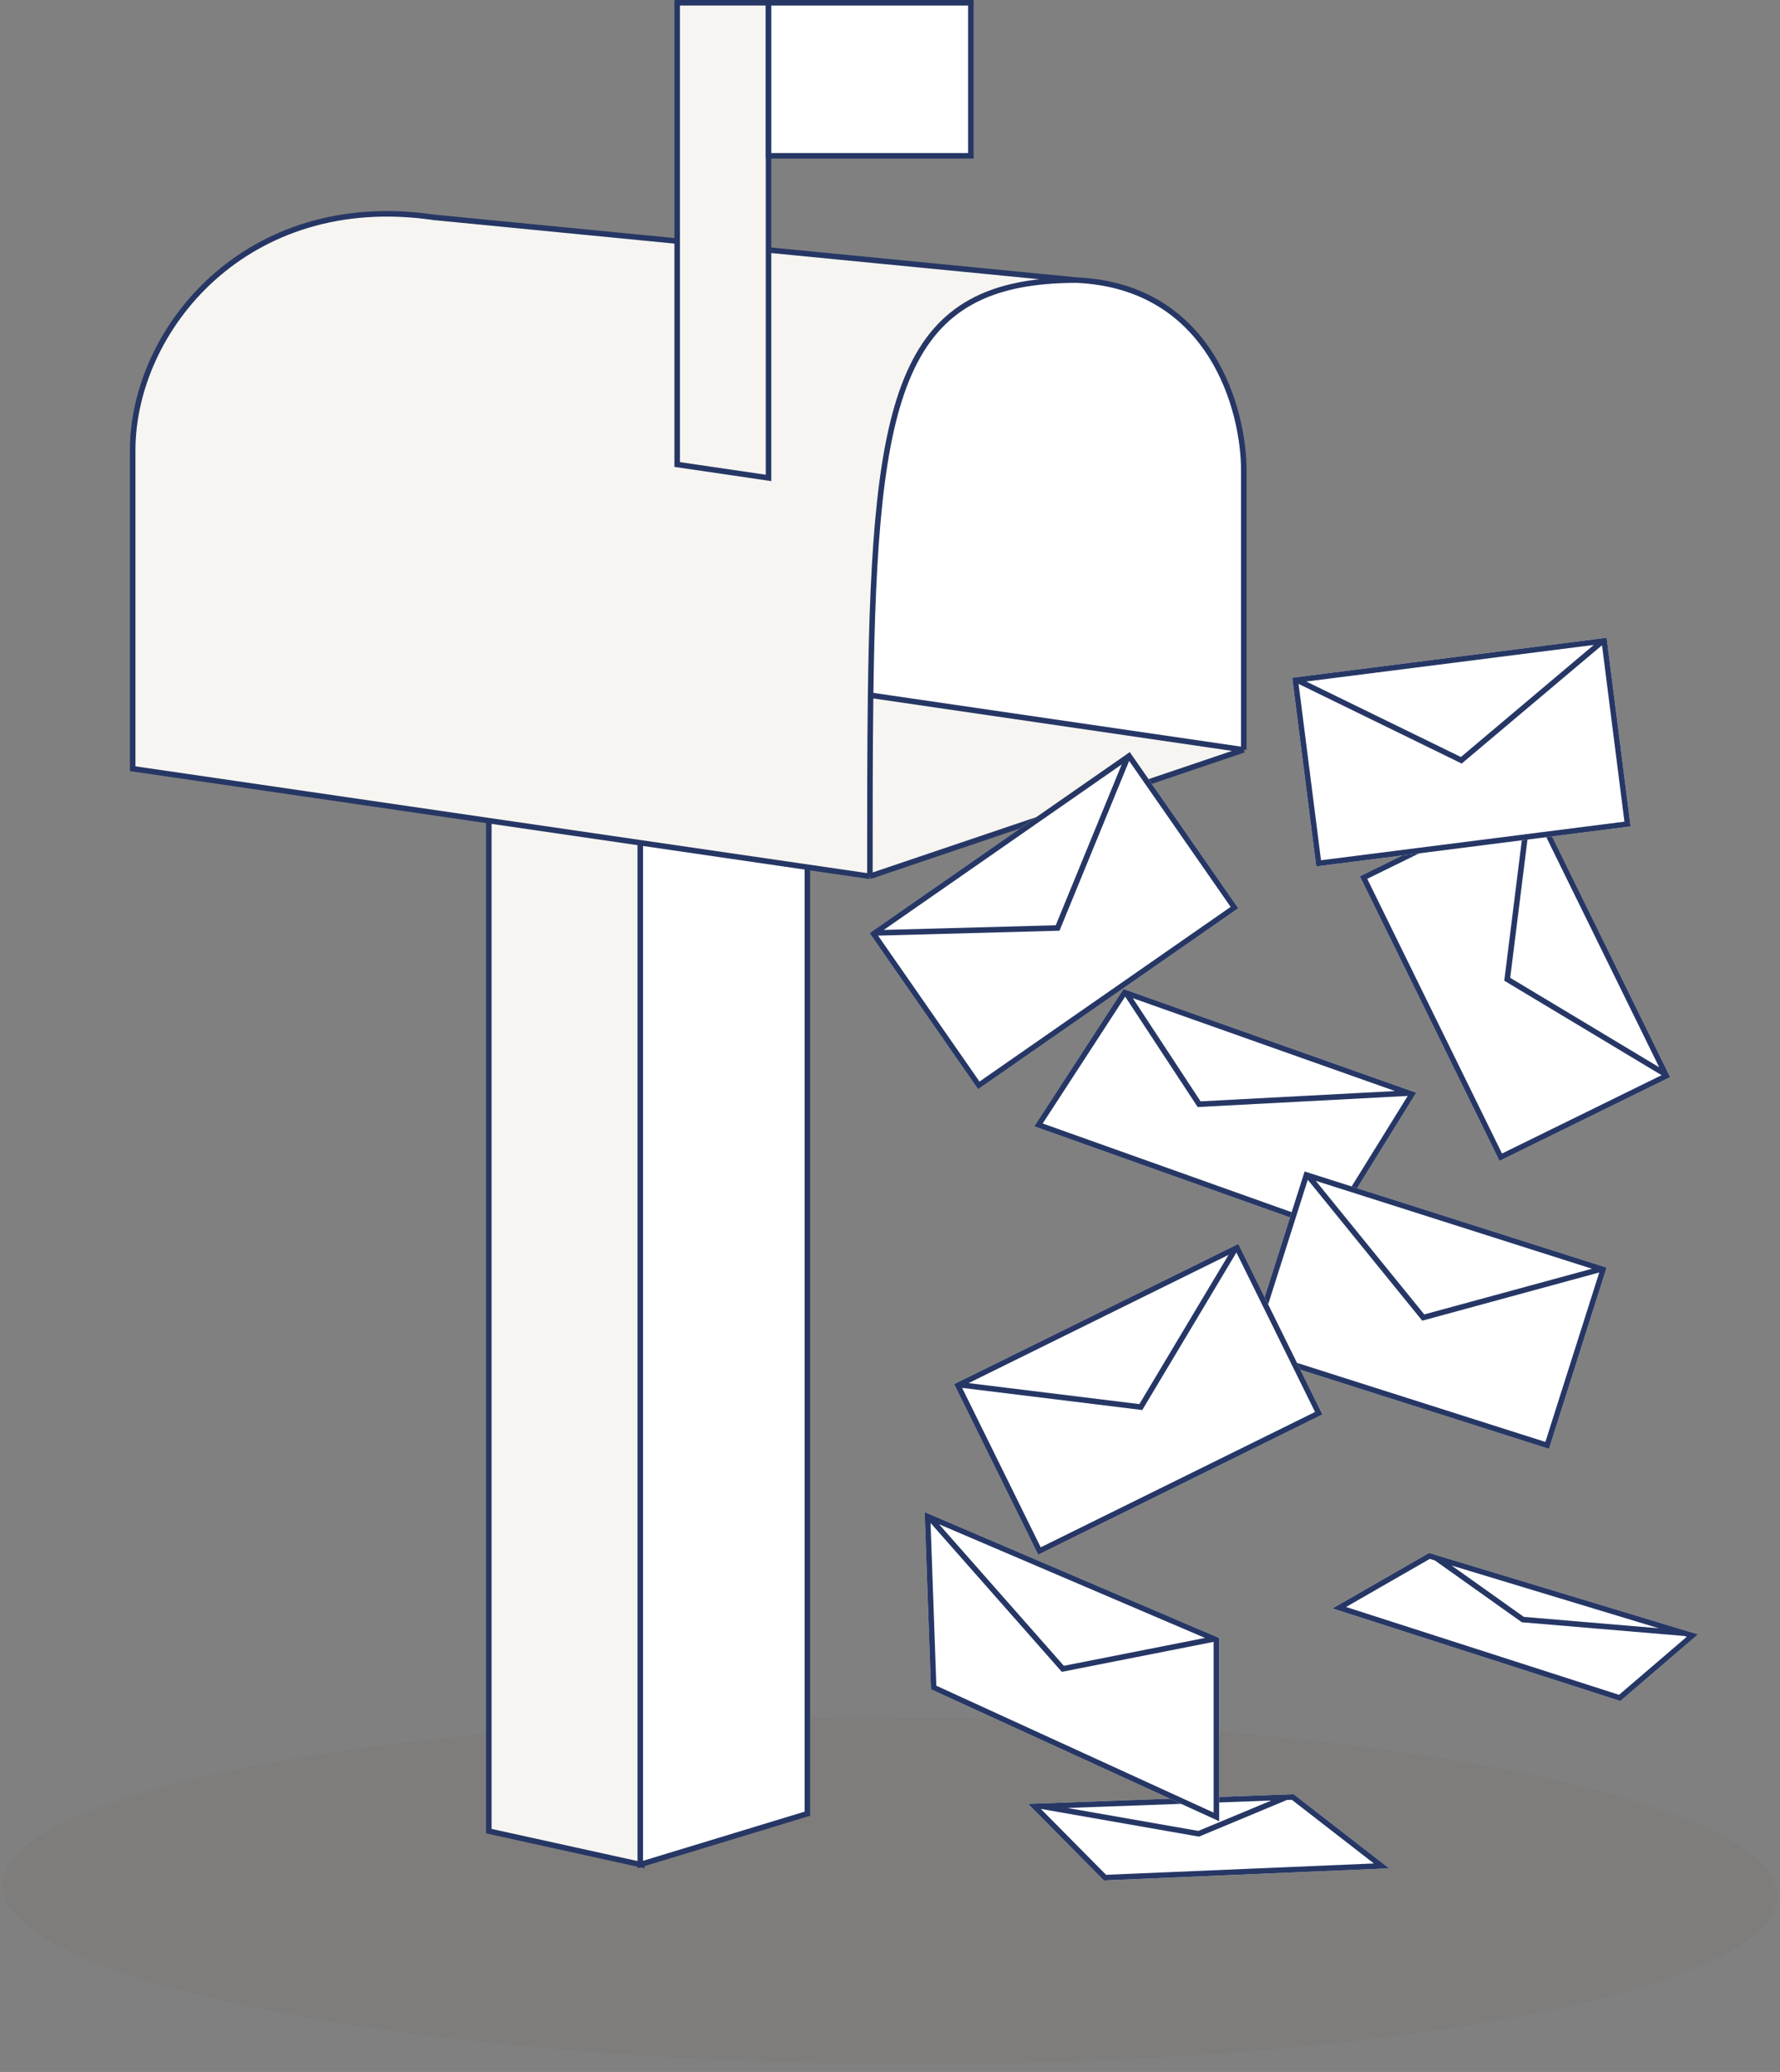
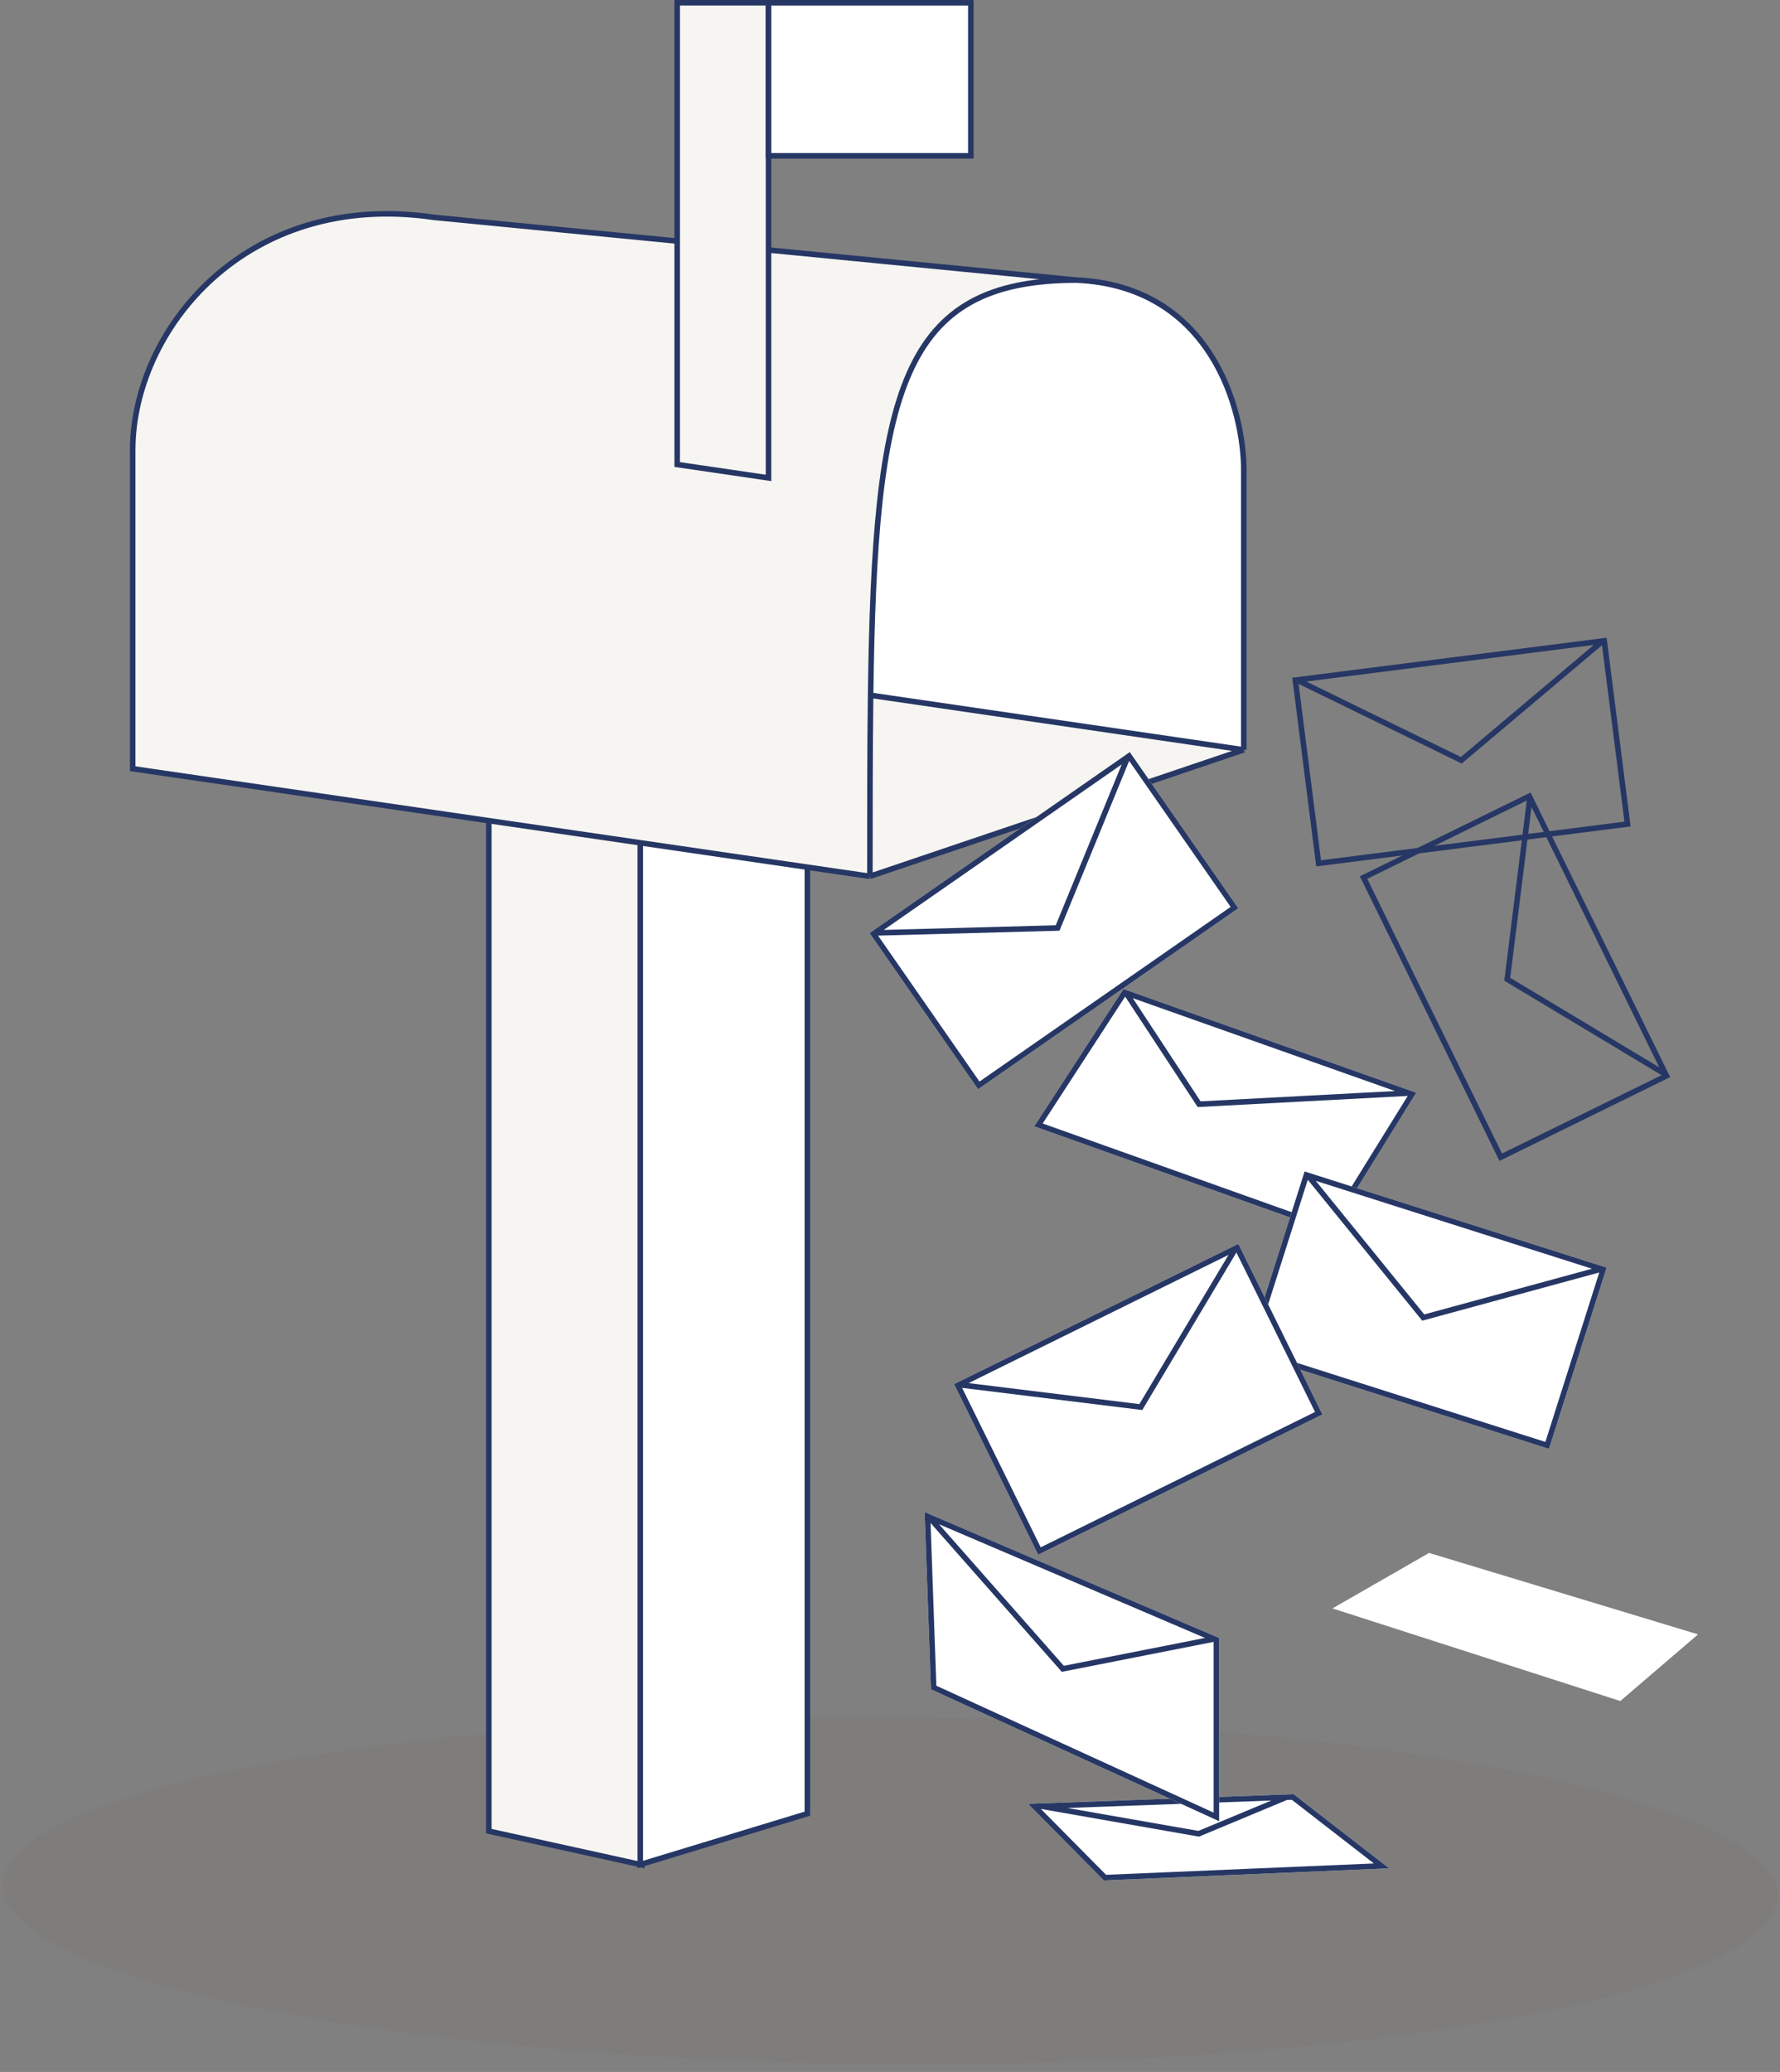
<svg xmlns="http://www.w3.org/2000/svg" width="483" height="562" viewBox="0 0 483 562" fill="none">
  <rect x="0" y="0" width="483" height="562" fill="#808080" stroke="none" />
  <path opacity="0.1" d="M0.701 511.284C0.866 485.313 108.797 464.941 241.772 465.782C374.748 466.623 482.413 488.359 482.249 514.329C482.084 540.3 374.153 560.671 241.178 559.83C108.202 558.99 0.537 537.254 0.701 511.284Z" fill="#726754" />
  <path d="M132.641 204.515H174.152V505.825L132.641 496.686V204.515Z" fill="#F7F5F1" stroke="#263765" stroke-width="1.5" />
  <path d="M173.74 198.78H219.075V491.953L173.74 505.746V198.78Z" fill="white" stroke="#263765" stroke-width="1.5" />
  <path fill-rule="evenodd" clip-rule="evenodd" d="M36 208.508L236.047 237.693C236.047 219.577 236.047 203.251 236.238 188.587C237.318 105.811 244.492 75.976 292.158 75.976L117.727 58.951C66.834 51.49 36 89.373 36 122.2V208.508Z" fill="#F7F5F1" />
  <path fill-rule="evenodd" clip-rule="evenodd" d="M337.5 203.386L236.238 188.587C236.047 203.251 236.047 219.577 236.047 237.693L337.5 203.386Z" fill="#F7F5F1" />
  <path d="M337.5 203.386V127.886C337.605 111.279 328.684 77.648 292.158 75.976C244.492 75.976 237.318 105.811 236.238 188.587L337.5 203.386Z" fill="white" />
  <path d="M236.047 237.693L36 208.508V122.2C36 89.373 66.834 51.49 117.727 58.951L292.158 75.976M236.047 237.693L337.5 203.386M236.047 237.693C236.047 219.577 236.047 203.251 236.238 188.587M292.158 75.976C328.684 77.648 337.605 111.279 337.5 127.886V203.386M292.158 75.976C244.492 75.976 237.318 105.811 236.238 188.587M337.5 203.386L236.238 188.587" stroke="#263765" stroke-width="1.5" />
  <path d="M183.75 0.75H208.535V129.632L183.75 125.997V0.75Z" fill="#F7F5F1" stroke="#263765" stroke-width="1.5" />
  <path d="M208.545 0.75H263.438V42.262H208.545V0.75Z" fill="white" stroke="#263765" stroke-width="1.5" />
  <path d="M387.777 421.222L460.76 443.317L439.668 461.396L361.564 436.276L387.777 421.222Z" fill="white" />
-   <path fill-rule="evenodd" clip-rule="evenodd" d="M412.953 440.03L389.364 423.269L387.963 422.845L365.254 435.887L439.329 459.711L457.706 443.96L457.028 443.755L412.953 440.03ZM450.13 441.666L393.877 424.635L413.488 438.57L450.13 441.666ZM387.777 421.222L361.564 436.276L439.668 461.396L460.76 443.317L387.777 421.222Z" fill="#263765" />
  <path d="M278.967 489.29L351.024 486.665L376.962 506.78L299.533 510.057L278.967 489.29Z" fill="white" />
  <path fill-rule="evenodd" clip-rule="evenodd" d="M325.342 498.179L282.461 490.664L282.439 490.664L300.132 508.531L372.805 505.455L350.535 488.184L349.213 488.232L325.342 498.179ZM344.94 488.388L325.17 496.626L289.655 490.402L344.94 488.388ZM278.967 489.29L299.533 510.057L376.962 506.78L351.024 486.665L278.967 489.29Z" fill="#263765" />
  <path d="M235.953 253.092L306.562 204L336.017 246.365L265.408 295.457L235.953 253.092Z" fill="white" />
  <path fill-rule="evenodd" clip-rule="evenodd" d="M287.492 252.448L238.258 253.78L265.784 293.369L333.929 245.99L306.393 206.386L287.492 252.448ZM336.017 246.365L265.408 295.457L235.953 253.092L306.562 204L336.017 246.365ZM304.378 207.345L239.81 252.237L286.475 250.975L304.378 207.345Z" fill="#263765" />
-   <path d="M415.315 214.96L453.203 292.162L406.881 314.895L368.994 237.693L415.315 214.96Z" fill="white" />
  <path fill-rule="evenodd" clip-rule="evenodd" d="M408.183 266.007L414.288 217.136L371.002 238.379L407.567 312.887L450.87 291.637L408.183 266.007ZM406.881 314.895L368.994 237.693L415.315 214.96L453.203 292.162L406.881 314.895ZM450.225 289.5L415.579 218.902L409.793 265.224L450.225 289.5Z" fill="#263765" />
  <path d="M304.86 268.267L384.292 296.392L360.915 334.107L280.639 305.513L304.86 268.267Z" fill="white" />
  <path fill-rule="evenodd" clip-rule="evenodd" d="M324.991 300.28L305.313 270.322L282.932 304.738L360.278 332.288L381.986 297.265L324.991 300.28ZM360.915 334.107L280.639 305.513L304.86 268.267L384.292 296.392L360.915 334.107ZM378.537 295.945L307.391 270.754L325.772 298.737L378.537 295.945Z" fill="#263765" />
  <path d="M354.004 317.758L435.955 343.83L420.312 393L338.361 366.929L354.004 317.758Z" fill="white" />
  <path fill-rule="evenodd" clip-rule="evenodd" d="M385.92 358.231L354.863 320.005L340.245 365.954L419.337 391.116L433.96 345.15L385.92 358.231ZM420.312 393L338.361 366.929L354.004 317.758L435.955 343.83L420.312 393ZM431.972 344.137L357.032 320.296L386.469 356.527L431.972 344.137Z" fill="#263765" />
-   <path d="M350.645 183.83L435.955 172.983L442.464 224.17L357.153 235.017L350.645 183.83Z" fill="white" />
  <path fill-rule="evenodd" clip-rule="evenodd" d="M396.632 207.108L352.37 185.507L358.452 233.339L440.786 222.871L434.702 175.02L396.632 207.108ZM442.464 224.17L357.153 235.017L350.645 183.83L435.955 172.983L442.464 224.17ZM432.472 174.938L354.459 184.857L396.412 205.331L432.472 174.938Z" fill="#263765" />
  <path d="M250.898 410.14L330.812 444.289L330.812 494L252.611 458.221L250.898 410.14Z" fill="white" />
  <path fill-rule="evenodd" clip-rule="evenodd" d="M288.116 453.478L252.505 413.096L254.077 457.242L329.312 491.664L329.312 445.349L288.116 453.478ZM330.812 494L252.611 458.221L250.898 410.14L330.812 444.289L330.812 494ZM326.977 444.281L254.811 413.444L288.671 451.839L326.977 444.281Z" fill="#263765" />
  <path d="M258.891 375.432L336.019 337.395L358.841 383.671L281.713 421.709L258.891 375.432Z" fill="white" />
  <path fill-rule="evenodd" clip-rule="evenodd" d="M309.951 382.464L261.068 376.455L282.395 419.7L356.832 382.99L335.497 339.729L309.951 382.464ZM358.841 383.671L281.713 421.709L258.891 375.432L336.019 337.395L358.841 383.671ZM333.362 340.377L262.832 375.16L309.165 380.857L333.362 340.377Z" fill="#263765" />
</svg>